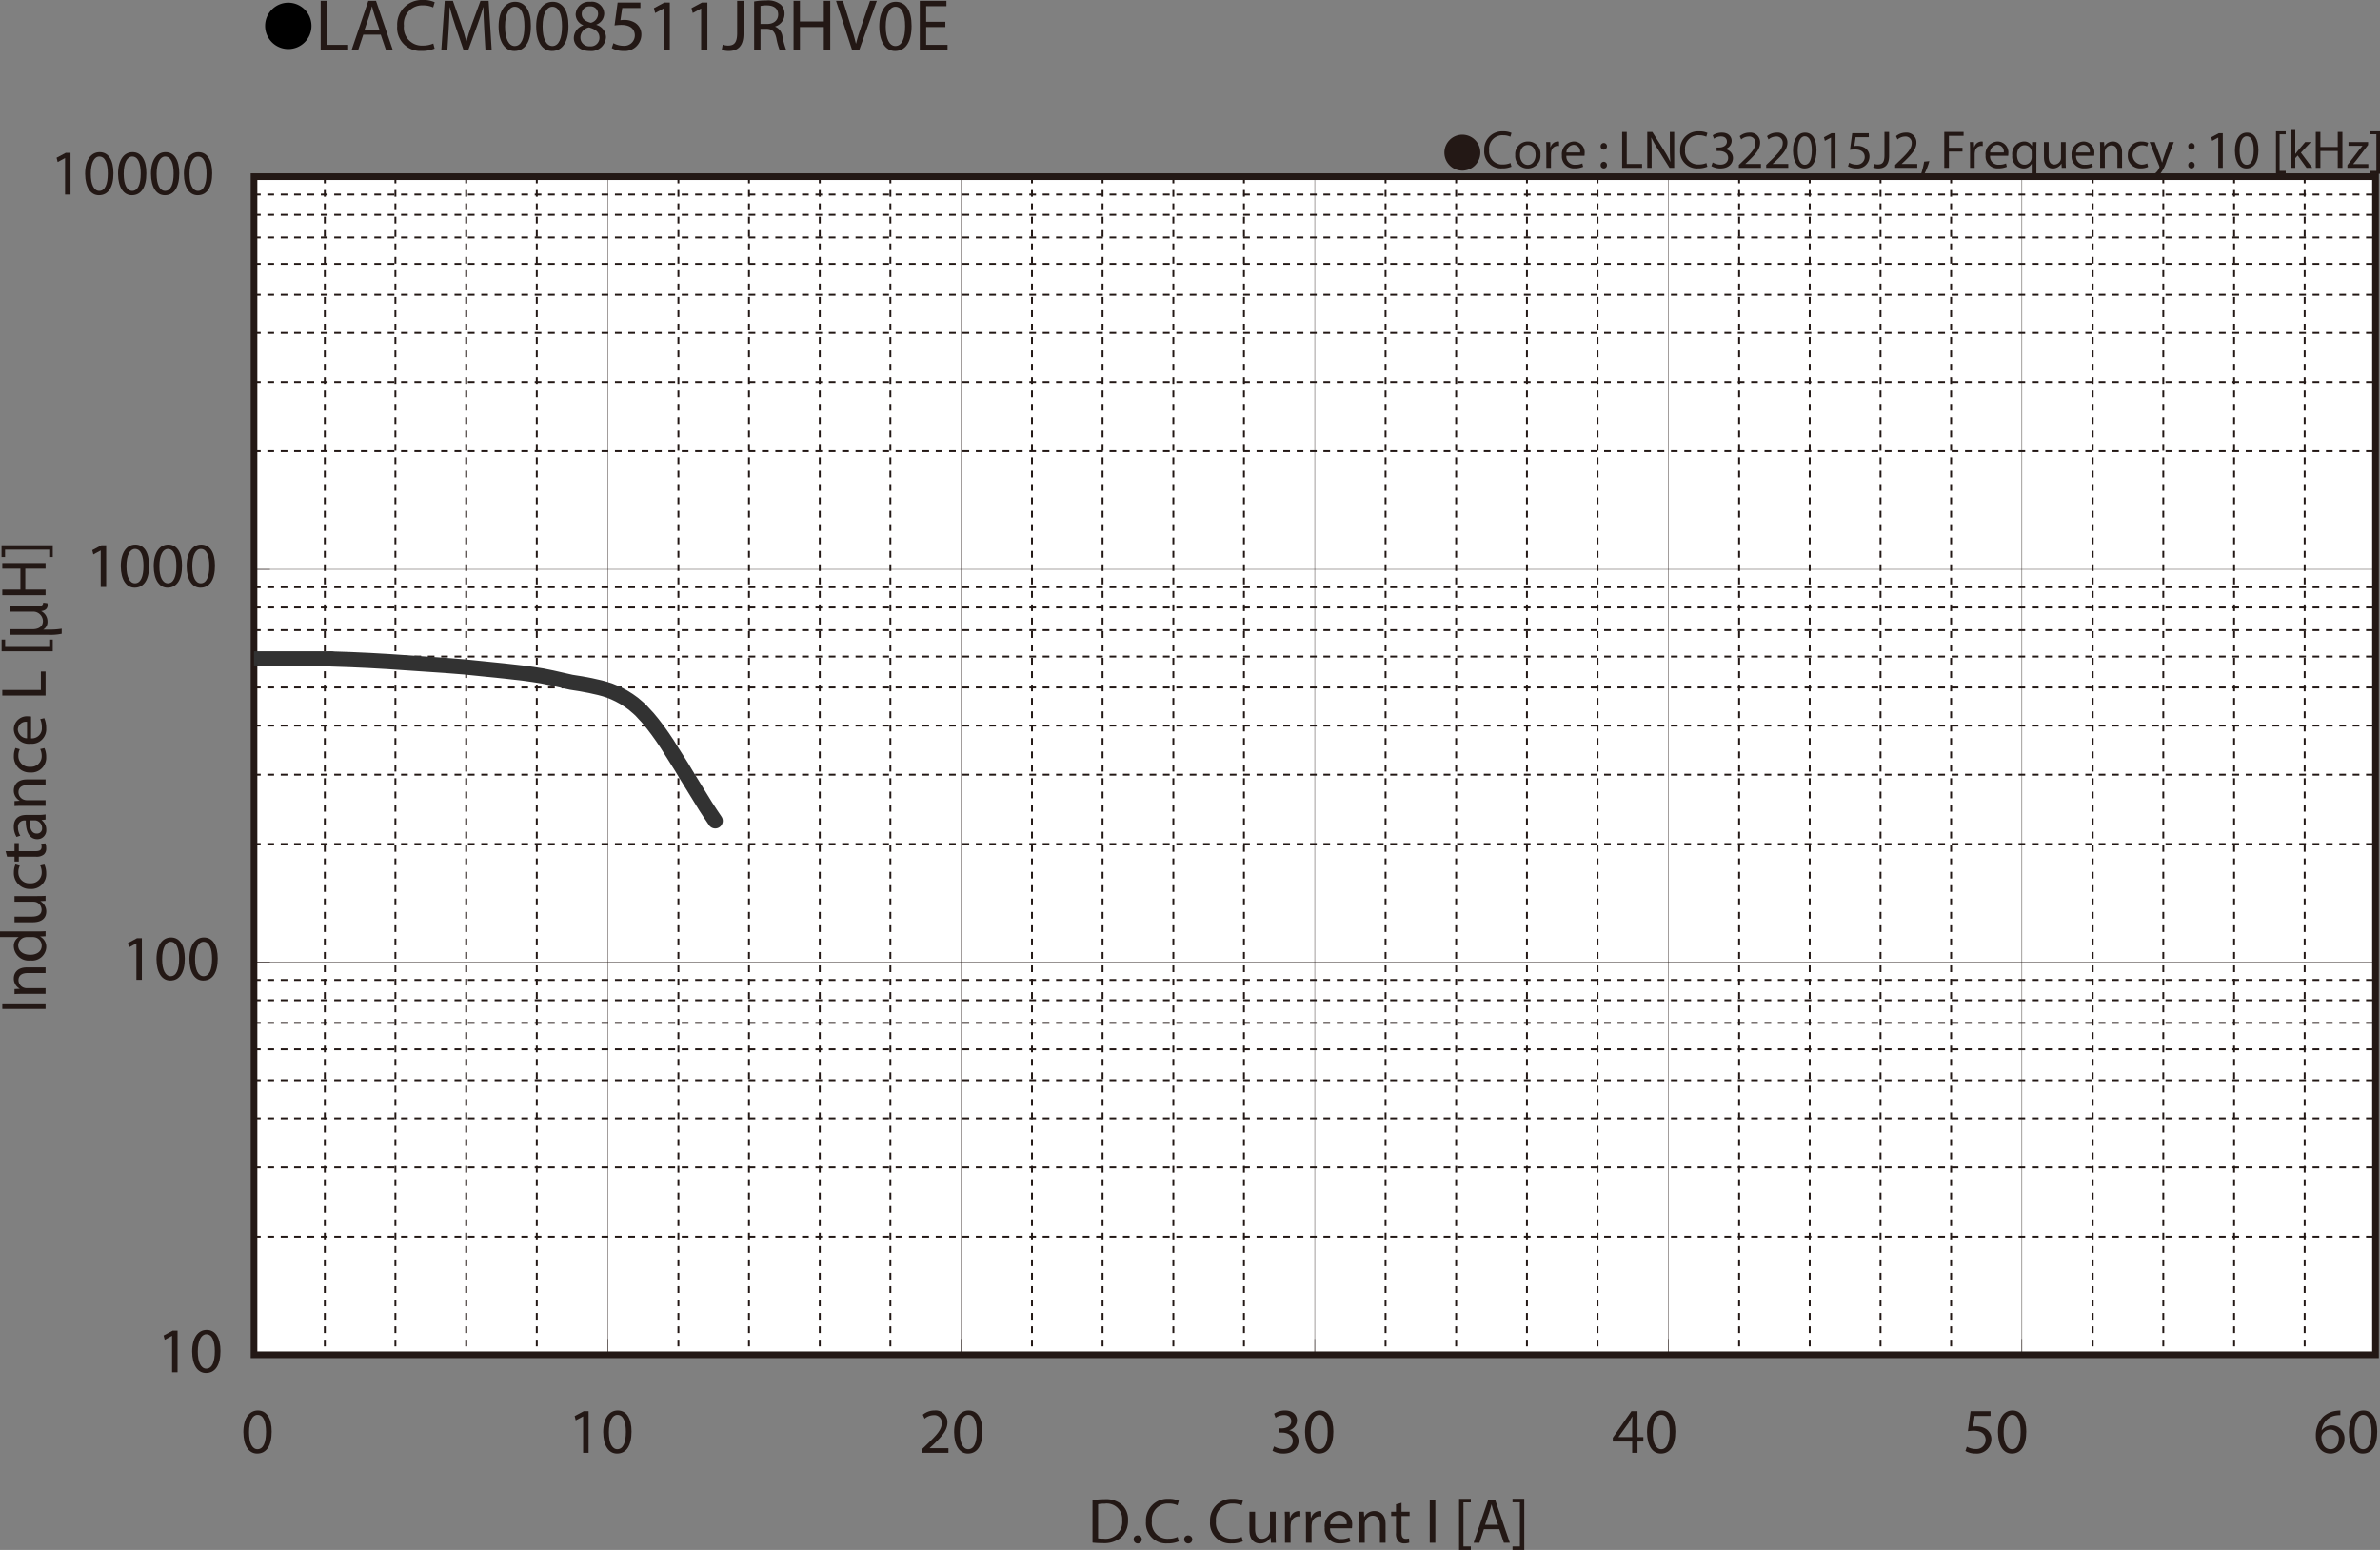
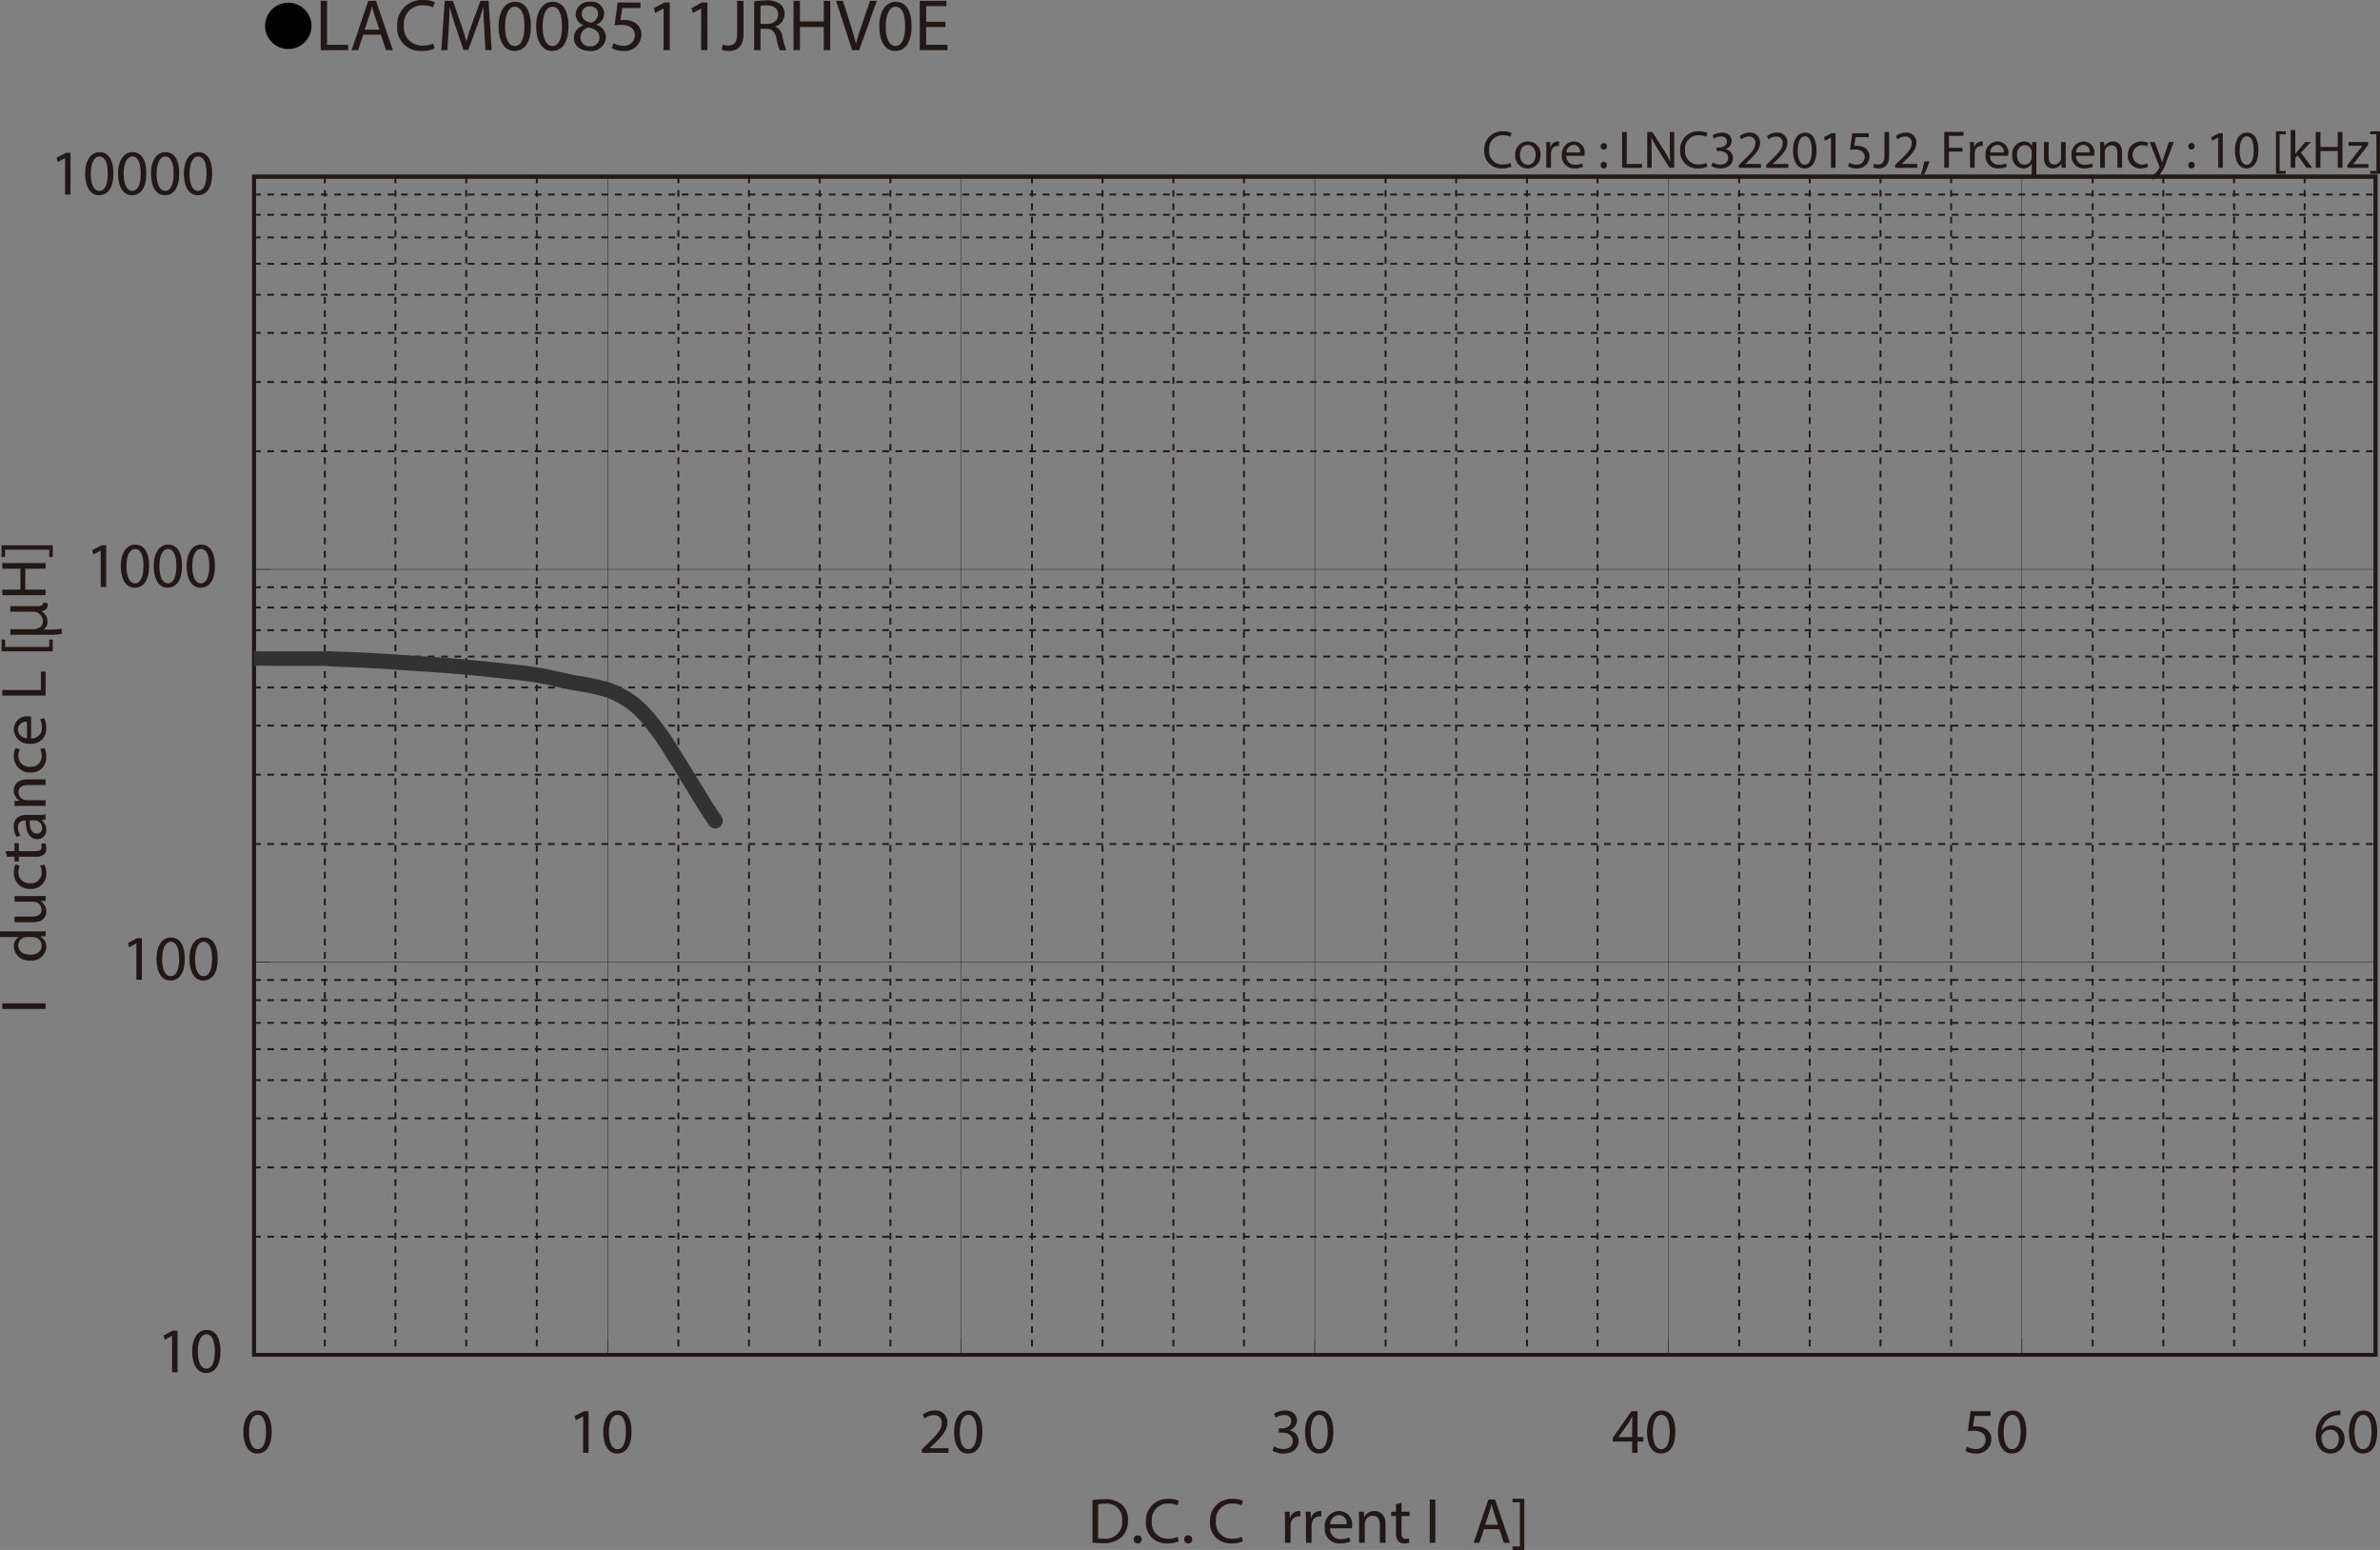
<svg xmlns="http://www.w3.org/2000/svg" id="レイヤー_1" data-name="レイヤー 1" viewBox="0 0 357.516 232.806">
  <rect x="0" y="0" width="357.516" height="232.806" fill="#808080" stroke="none" />
  <defs>
    <style>
      .cls-1, .cls-4, .cls-5, .cls-6, .cls-8 {
        fill: none;
      }

      .cls-2 {
        fill: #231815;
      }

      .cls-3 {
        fill: #fff;
      }

      .cls-3, .cls-4, .cls-5, .cls-6 {
        stroke: #231815;
      }

      .cls-3, .cls-4 {
        stroke-miterlimit: 3.864;
      }

      .cls-4 {
        stroke-width: 0.285px;
        stroke-dasharray: 1.004 1.004;
      }

      .cls-5, .cls-6, .cls-8 {
        stroke-linecap: round;
      }

      .cls-5, .cls-8 {
        stroke-linejoin: round;
      }

      .cls-5 {
        stroke-width: 0.06px;
      }

      .cls-6 {
        stroke-miterlimit: 10;
        stroke-width: 0.569px;
      }

      .cls-7 {
        clip-path: url(#clip-path);
      }

      .cls-8 {
        stroke: #323232;
        stroke-width: 2.276px;
      }
    </style>
    <clipPath id="clip-path" transform="translate(-1.954 -1.671)">
      <rect class="cls-1" x="40.112" y="99.501" width="12.612" height="2.193" />
    </clipPath>
  </defs>
  <title>CMJ_DC-Bias1-LACM008511JRHV0E</title>
  <g>
-     <path class="cls-2" d="M221.624,21.901a2.698,2.698,0,1,1-2.698,2.698A2.695,2.695,0,0,1,221.624,21.901Z" transform="translate(-1.954 -1.671)" />
    <path class="cls-2" d="M228.999,26.702a3.452,3.452,0,0,1-1.423.256,2.518,2.518,0,0,1-2.662-2.727,2.682,2.682,0,0,1,2.814-2.831,2.898,2.898,0,0,1,1.279.24l-.168.568a2.535,2.535,0,0,0-1.087-.224,2.004,2.004,0,0,0-2.104,2.223,1.959,1.959,0,0,0,2.07,2.167,2.791,2.791,0,0,0,1.136-.224Z" transform="translate(-1.954 -1.671)" />
    <path class="cls-2" d="M233.352,24.911a1.891,1.891,0,0,1-1.927,2.055,1.84,1.84,0,0,1-1.855-1.991,1.89,1.89,0,0,1,1.919-2.055A1.833,1.833,0,0,1,233.352,24.911Zm-3.07.04c0,.847.487,1.487,1.175,1.487.672,0,1.176-.631,1.176-1.503,0-.656-.328-1.487-1.159-1.487C230.641,23.448,230.281,24.215,230.281,24.951Z" transform="translate(-1.954 -1.671)" />
    <path class="cls-2" d="M234.241,24.215c0-.456-.008-.848-.031-1.208h.615l.023.76h.032a1.162,1.162,0,0,1,1.071-.848.754.754,0,0,1,.2.024v.664a1.042,1.042,0,0,0-.239-.024.988.988,0,0,0-.944.903,2.018,2.018,0,0,0-.032.328v2.063h-.695Z" transform="translate(-1.954 -1.671)" />
    <path class="cls-2" d="M237.249,25.071a1.24,1.24,0,0,0,1.328,1.343,2.54,2.54,0,0,0,1.07-.2l.121.503a3.13,3.13,0,0,1-1.288.24,1.798,1.798,0,0,1-1.903-1.951,1.879,1.879,0,0,1,1.815-2.087,1.639,1.639,0,0,1,1.599,1.823,2.704,2.704,0,0,1-.023.328Zm2.063-.503a1.002,1.002,0,0,0-.976-1.144,1.167,1.167,0,0,0-1.08,1.144Z" transform="translate(-1.954 -1.671)" />
    <path class="cls-2" d="M242.394,23.647a.476.476,0,1,1,.951,0,.476.476,0,1,1-.951,0Zm0,2.823a.476.476,0,1,1,.951,0,.476.476,0,1,1-.951,0Z" transform="translate(-1.954 -1.671)" />
    <path class="cls-2" d="M245.625,21.489h.696v4.806H248.624v.584h-2.999Z" transform="translate(-1.954 -1.671)" />
    <path class="cls-2" d="M249.401,26.878V21.489h.76l1.727,2.727a15.178,15.178,0,0,1,.968,1.751l.016-.008c-.063-.72-.08-1.375-.08-2.215V21.489h.655v5.389h-.703l-1.711-2.734a17.154,17.154,0,0,1-1.008-1.799l-.023.008c.04.68.056,1.327.056,2.223v2.303Z" transform="translate(-1.954 -1.671)" />
    <path class="cls-2" d="M258.431,26.702a3.454,3.454,0,0,1-1.424.256,2.518,2.518,0,0,1-2.662-2.727,2.682,2.682,0,0,1,2.814-2.831,2.891,2.891,0,0,1,1.279.24l-.168.568a2.529,2.529,0,0,0-1.087-.224,2.004,2.004,0,0,0-2.103,2.223,1.959,1.959,0,0,0,2.07,2.167,2.782,2.782,0,0,0,1.135-.224Z" transform="translate(-1.954 -1.671)" />
    <path class="cls-2" d="M259.226,26.07a2.346,2.346,0,0,0,1.15.328c.904,0,1.184-.576,1.176-1.008-.008-.728-.664-1.039-1.344-1.039h-.392v-.528h.392c.512,0,1.16-.264,1.16-.879,0-.416-.264-.784-.912-.784a1.904,1.904,0,0,0-1.039.344l-.184-.512a2.469,2.469,0,0,1,1.359-.4c1.023,0,1.486.608,1.486,1.239a1.291,1.291,0,0,1-.959,1.224v.016a1.354,1.354,0,0,1,1.159,1.335c0,.832-.647,1.559-1.896,1.559a2.641,2.641,0,0,1-1.351-.352Z" transform="translate(-1.954 -1.671)" />
    <path class="cls-2" d="M263.161,26.878v-.432l.552-.536c1.327-1.264,1.927-1.935,1.935-2.719a.927.927,0,0,0-1.031-1.015,1.772,1.772,0,0,0-1.104.439l-.224-.496a2.284,2.284,0,0,1,1.472-.528,1.462,1.462,0,0,1,1.591,1.511c0,.959-.696,1.735-1.791,2.791l-.416.384v.016h2.335v.584Z" transform="translate(-1.954 -1.671)" />
    <path class="cls-2" d="M267.265,26.878v-.432l.552-.536c1.327-1.264,1.927-1.935,1.935-2.719a.927.927,0,0,0-1.031-1.015,1.772,1.772,0,0,0-1.104.439l-.224-.496a2.284,2.284,0,0,1,1.472-.528,1.462,1.462,0,0,1,1.591,1.511c0,.959-.696,1.735-1.791,2.791l-.416.384v.016h2.335v.584Z" transform="translate(-1.954 -1.671)" />
    <path class="cls-2" d="M274.823,24.224c0,1.767-.656,2.742-1.808,2.742-1.016,0-1.703-.951-1.719-2.67,0-1.743.751-2.703,1.807-2.703C274.199,21.593,274.823,22.568,274.823,24.224ZM272,24.303c0,1.352.416,2.119,1.056,2.119.72,0,1.063-.84,1.063-2.167,0-1.279-.328-2.119-1.056-2.119C272.448,22.137,272,22.888,272,24.303Z" transform="translate(-1.954 -1.671)" />
    <path class="cls-2" d="M277,22.336h-.017l-.903.488-.136-.536,1.135-.608h.6v5.197H277Z" transform="translate(-1.954 -1.671)" />
    <path class="cls-2" d="M282.679,22.272h-1.982l-.2,1.335a2.756,2.756,0,0,1,.424-.032,2.195,2.195,0,0,1,1.119.28,1.48,1.48,0,0,1,.743,1.335,1.802,1.802,0,0,1-1.935,1.775,2.539,2.539,0,0,1-1.295-.32l.176-.536a2.327,2.327,0,0,0,1.111.288,1.147,1.147,0,0,0,1.231-1.127c-.008-.672-.456-1.151-1.495-1.151a5.389,5.389,0,0,0-.72.056l.336-2.495h2.486Z" transform="translate(-1.954 -1.671)" />
    <path class="cls-2" d="M285.031,21.489h.696v3.606c0,1.432-.704,1.871-1.632,1.871a2.241,2.241,0,0,1-.743-.128l.104-.567a1.669,1.669,0,0,0,.584.104c.623,0,.991-.28.991-1.335Z" transform="translate(-1.954 -1.671)" />
    <path class="cls-2" d="M286.64,26.878v-.432l.553-.536c1.326-1.264,1.926-1.935,1.935-2.719a.927.927,0,0,0-1.032-1.015,1.775,1.775,0,0,0-1.104.439l-.223-.496a2.279,2.279,0,0,1,1.471-.528,1.462,1.462,0,0,1,1.591,1.511c0,.959-.695,1.735-1.791,2.791l-.415.384v.016h2.334v.584Z" transform="translate(-1.954 -1.671)" />
    <path class="cls-2" d="M290.513,27.861a11.601,11.601,0,0,0,.479-1.911l.783-.08a9.809,9.809,0,0,1-.759,1.943Z" transform="translate(-1.954 -1.671)" />
    <path class="cls-2" d="M294.016,21.489H296.919v.584h-2.207v1.791H296.751v.576h-2.039v2.438h-.696Z" transform="translate(-1.954 -1.671)" />
    <path class="cls-2" d="M297.888,24.215c0-.456-.008-.848-.031-1.208h.615l.023.76h.032a1.162,1.162,0,0,1,1.071-.848.754.754,0,0,1,.2.024v.664a1.042,1.042,0,0,0-.239-.024.988.988,0,0,0-.944.903,2.018,2.018,0,0,0-.032.328v2.063h-.695Z" transform="translate(-1.954 -1.671)" />
    <path class="cls-2" d="M300.896,25.071a1.239,1.239,0,0,0,1.327,1.343,2.545,2.545,0,0,0,1.071-.2l.12.503a3.128,3.128,0,0,1-1.287.24,1.797,1.797,0,0,1-1.903-1.951,1.879,1.879,0,0,1,1.814-2.087,1.64,1.64,0,0,1,1.6,1.823,2.706,2.706,0,0,1-.023.328Zm2.062-.503a1.002,1.002,0,0,0-.975-1.144,1.166,1.166,0,0,0-1.08,1.144Z" transform="translate(-1.954 -1.671)" />
    <path class="cls-2" d="M307.15,26.278h-.017a1.375,1.375,0,0,1-1.263.688,1.765,1.765,0,0,1-1.64-1.959,1.854,1.854,0,0,1,1.752-2.087,1.272,1.272,0,0,1,1.191.672h.016l.023-.584h.664c-.016.328-.023.664-.023,1.063v4.39h-.704Zm0-1.703a1.18,1.18,0,0,0-.032-.296,1.028,1.028,0,0,0-1.008-.799c-.727,0-1.166.616-1.166,1.487,0,.768.367,1.439,1.143,1.439a1.048,1.048,0,0,0,1.008-.768,1.21,1.21,0,0,0,.056-.336Z" transform="translate(-1.954 -1.671)" />
    <path class="cls-2" d="M312.254,25.822c0,.4.009.752.032,1.056h-.624l-.04-.632h-.016a1.455,1.455,0,0,1-1.279.72c-.607,0-1.336-.336-1.336-1.695V23.008h.704v2.143c0,.736.224,1.231.864,1.231a1.018,1.018,0,0,0,.927-.64,1.028,1.028,0,0,0,.063-.36v-2.375h.704Z" transform="translate(-1.954 -1.671)" />
    <path class="cls-2" d="M313.815,25.071a1.239,1.239,0,0,0,1.327,1.343,2.545,2.545,0,0,0,1.071-.2l.12.503a3.128,3.128,0,0,1-1.287.24,1.797,1.797,0,0,1-1.903-1.951,1.879,1.879,0,0,1,1.814-2.087,1.64,1.64,0,0,1,1.6,1.823,2.706,2.706,0,0,1-.023.328Zm2.062-.503a1.002,1.002,0,0,0-.975-1.144,1.166,1.166,0,0,0-1.08,1.144Z" transform="translate(-1.954 -1.671)" />
    <path class="cls-2" d="M317.431,24.056c0-.4-.008-.728-.031-1.048h.623l.041.64h.016a1.423,1.423,0,0,1,1.279-.728c.535,0,1.367.32,1.367,1.647v2.311h-.703V24.647c0-.624-.232-1.143-.896-1.143a1,1,0,0,0-.943.72,1.03,1.03,0,0,0-.048.328v2.327h-.704Z" transform="translate(-1.954 -1.671)" />
    <path class="cls-2" d="M324.63,26.734a2.586,2.586,0,0,1-1.111.224,1.839,1.839,0,0,1-1.928-1.975,1.967,1.967,0,0,1,2.08-2.055,2.353,2.353,0,0,1,.975.2l-.16.544a1.627,1.627,0,0,0-.814-.184,1.459,1.459,0,0,0-.024,2.911,1.993,1.993,0,0,0,.863-.192Z" transform="translate(-1.954 -1.671)" />
    <path class="cls-2" d="M325.631,23.008l.848,2.287c.088.256.185.56.248.792h.016c.072-.232.152-.528.248-.808l.768-2.271h.743l-1.055,2.759a5.888,5.888,0,0,1-1.328,2.423,1.909,1.909,0,0,1-.863.456l-.176-.592a1.858,1.858,0,0,0,.615-.344,2.12,2.12,0,0,0,.592-.784.481.481,0,0,0,.057-.168.602.602,0,0,0-.048-.184l-1.432-3.566Z" transform="translate(-1.954 -1.671)" />
    <path class="cls-2" d="M330.671,23.647a.476.476,0,1,1,.951,0,.476.476,0,1,1-.951,0Zm0,2.823a.476.476,0,1,1,.951,0,.476.476,0,1,1-.951,0Z" transform="translate(-1.954 -1.671)" />
    <path class="cls-2" d="M335.175,22.336h-.016l-.904.488-.136-.536,1.136-.608h.6v5.197h-.68Z" transform="translate(-1.954 -1.671)" />
    <path class="cls-2" d="M341.205,24.224c0,1.767-.655,2.742-1.808,2.742-1.015,0-1.703-.951-1.719-2.67,0-1.743.752-2.703,1.807-2.703C340.581,21.593,341.205,22.568,341.205,24.224Zm-2.822.08c0,1.352.415,2.119,1.056,2.119.719,0,1.062-.84,1.062-2.167,0-1.279-.327-2.119-1.055-2.119C338.83,22.137,338.383,22.888,338.383,24.303Z" transform="translate(-1.954 -1.671)" />
    <path class="cls-2" d="M343.847,27.773V21.401h1.463v.44h-.92V27.334h.92v.44Z" transform="translate(-1.954 -1.671)" />
    <path class="cls-2" d="M346.742,24.783h.017c.096-.136.231-.304.344-.44l1.135-1.335h.848l-1.495,1.591,1.703,2.279h-.855l-1.335-1.855-.36.4v1.455h-.696V21.201h.696Z" transform="translate(-1.954 -1.671)" />
    <path class="cls-2" d="M350.519,21.489v2.255H353.124V21.489h.704v5.389H353.124V24.352h-2.605v2.526h-.696V21.489Z" transform="translate(-1.954 -1.671)" />
    <path class="cls-2" d="M354.575,26.47l1.751-2.279c.168-.208.327-.392.504-.6v-.016h-2.095v-.568h2.95l-.009.44-1.727,2.247c-.16.216-.32.408-.496.608v.016h2.264v.56H354.575Z" transform="translate(-1.954 -1.671)" />
    <path class="cls-2" d="M359.47,21.393v6.38h-1.463V27.334h.92v-5.501h-.92v-.439Z" transform="translate(-1.954 -1.671)" />
  </g>
  <g>
    <path d="M48.744,5.59a3.482,3.482,0,1,1-3.478-3.518A3.496,3.496,0,0,1,48.744,5.59Z" transform="translate(-1.954 -1.671)" />
    <path class="cls-2" d="M50.128,1.792h.958V8.404h3.168V9.207h-4.126Z" transform="translate(-1.954 -1.671)" />
    <path class="cls-2" d="M56.522,6.875,55.752,9.207h-.99l2.52-7.415h1.155L60.967,9.207H59.943l-.792-2.333Zm2.432-.748-.726-2.134c-.165-.484-.275-.924-.385-1.353h-.022c-.11.44-.231.891-.374,1.342l-.726,2.145Z" transform="translate(-1.954 -1.671)" />
    <path class="cls-2" d="M67.24,8.965a4.747,4.747,0,0,1-1.958.352,3.465,3.465,0,0,1-3.664-3.751A3.69,3.69,0,0,1,65.491,1.671,3.976,3.976,0,0,1,67.251,2.001l-.231.781a3.484,3.484,0,0,0-1.496-.308,2.757,2.757,0,0,0-2.894,3.059A2.695,2.695,0,0,0,65.48,8.514a3.831,3.831,0,0,0,1.562-.308Z" transform="translate(-1.954 -1.671)" />
    <path class="cls-2" d="M74.69,5.951c-.055-1.034-.121-2.277-.11-3.202h-.033c-.253.869-.561,1.793-.935,2.816L72.303,9.163h-.726L70.378,5.631c-.352-1.045-.649-2.002-.858-2.882h-.022c-.022.924-.077,2.167-.143,3.278L69.157,9.207h-.913l.517-7.415h1.221l1.265,3.586c.308.913.561,1.728.748,2.498h.033c.187-.748.451-1.562.781-2.498L74.129,1.792h1.221l.462,7.415h-.935Z" transform="translate(-1.954 -1.671)" />
    <path class="cls-2" d="M81.702,5.555c0,2.431-.902,3.773-2.486,3.773-1.397,0-2.343-1.309-2.365-3.675,0-2.398,1.034-3.718,2.486-3.718C80.844,1.935,81.702,3.277,81.702,5.555Zm-3.883.11c0,1.859.572,2.916,1.452,2.916.99,0,1.463-1.155,1.463-2.981,0-1.76-.451-2.916-1.452-2.916C78.435,2.683,77.818,3.717,77.818,5.665Z" transform="translate(-1.954 -1.671)" />
    <path class="cls-2" d="M87.348,5.555c0,2.431-.902,3.773-2.486,3.773-1.397,0-2.343-1.309-2.365-3.675,0-2.398,1.034-3.718,2.486-3.718C86.49,1.935,87.348,3.277,87.348,5.555Zm-3.883.11c0,1.859.572,2.916,1.452,2.916.99,0,1.463-1.155,1.463-2.981,0-1.76-.451-2.916-1.452-2.916C84.081,2.683,83.464,3.717,83.464,5.665Z" transform="translate(-1.954 -1.671)" />
    <path class="cls-2" d="M88.153,7.392a2.043,2.043,0,0,1,1.419-1.914l-.011-.033a1.771,1.771,0,0,1-1.133-1.606,2.003,2.003,0,0,1,2.211-1.903,1.846,1.846,0,0,1,2.079,1.76A1.817,1.817,0,0,1,91.541,5.368v.033a1.982,1.982,0,0,1,1.441,1.848,2.203,2.203,0,0,1-2.432,2.08C89.055,9.328,88.153,8.437,88.153,7.392Zm3.851-.044c0-.869-.605-1.287-1.573-1.562a1.553,1.553,0,0,0-1.288,1.474A1.323,1.323,0,0,0,90.574,8.624,1.294,1.294,0,0,0,92.004,7.348Zm-2.663-3.575c0,.715.539,1.1,1.364,1.32a1.409,1.409,0,0,0,1.089-1.298,1.112,1.112,0,0,0-1.21-1.167A1.138,1.138,0,0,0,89.341,3.772Z" transform="translate(-1.954 -1.671)" />
    <path class="cls-2" d="M98.156,2.87H95.427l-.275,1.837a3.826,3.826,0,0,1,.583-.044,3.023,3.023,0,0,1,1.541.385,2.039,2.039,0,0,1,1.023,1.837,2.481,2.481,0,0,1-2.663,2.442A3.505,3.505,0,0,1,93.854,8.888l.242-.737a3.2,3.2,0,0,0,1.529.396,1.578,1.578,0,0,0,1.694-1.551c-.011-.924-.627-1.584-2.058-1.584a7.448,7.448,0,0,0-.99.077l.462-3.432h3.421Z" transform="translate(-1.954 -1.671)" />
    <path class="cls-2" d="M101.634,2.958h-.022l-1.243.671-.187-.737,1.562-.836h.825V9.207h-.936Z" transform="translate(-1.954 -1.671)" />
    <path class="cls-2" d="M107.28,2.958h-.022l-1.243.671-.187-.737,1.562-.836h.825V9.207h-.936Z" transform="translate(-1.954 -1.671)" />
    <path class="cls-2" d="M112.685,1.792h.957V6.754c0,1.969-.968,2.574-2.244,2.574a3.099,3.099,0,0,1-1.023-.176l.143-.781a2.291,2.291,0,0,0,.803.143c.858,0,1.364-.385,1.364-1.837Z" transform="translate(-1.954 -1.671)" />
    <path class="cls-2" d="M115.238,1.891a9.962,9.962,0,0,1,1.837-.154,3.034,3.034,0,0,1,2.146.605,1.847,1.847,0,0,1,.583,1.408,1.947,1.947,0,0,1-1.397,1.893v.033a1.849,1.849,0,0,1,1.089,1.497,11.783,11.783,0,0,0,.572,2.035h-.99a9.592,9.592,0,0,1-.495-1.771c-.22-1.023-.616-1.408-1.485-1.441h-.902V9.207h-.958Zm.958,3.377h.979c1.023,0,1.672-.561,1.672-1.408,0-.957-.693-1.375-1.706-1.386a3.94,3.94,0,0,0-.946.088Z" transform="translate(-1.954 -1.671)" />
    <path class="cls-2" d="M122.117,1.792V4.895h3.586V1.792h.968V9.207h-.968V5.73H122.117V9.207h-.958V1.792Z" transform="translate(-1.954 -1.671)" />
    <path class="cls-2" d="M129.963,9.207,127.543,1.792h1.034l1.155,3.652c.319,1.001.594,1.903.792,2.772h.022c.209-.858.517-1.793.847-2.761L132.648,1.792h1.023l-2.651,7.415Z" transform="translate(-1.954 -1.671)" />
    <path class="cls-2" d="M138.888,5.555c0,2.431-.902,3.773-2.486,3.773-1.397,0-2.343-1.309-2.365-3.675,0-2.398,1.034-3.718,2.486-3.718C138.03,1.935,138.888,3.277,138.888,5.555Zm-3.883.11c0,1.859.572,2.916,1.452,2.916.99,0,1.463-1.155,1.463-2.981,0-1.76-.451-2.916-1.452-2.916C135.621,2.683,135.004,3.717,135.004,5.665Z" transform="translate(-1.954 -1.671)" />
    <path class="cls-2" d="M143.962,5.73h-2.882V8.404h3.212V9.207h-4.17V1.792H144.127v.803h-3.047V4.938h2.882Z" transform="translate(-1.954 -1.671)" />
  </g>
-   <rect class="cls-3" x="38.159" y="26.532" width="318.682" height="176.962" />
  <path class="cls-4" d="M40.112,30.889H358.794M40.112,33.934H358.794M40.112,37.337H358.794m-318.682,3.961H358.794M40.112,45.947H358.794m-318.682,5.728H358.794M40.112,59.041H358.794M40.112,69.45H358.794M40.112,89.876H358.794M40.112,92.92H358.794M40.112,96.325H358.794m-318.682,3.96H358.794m-318.682,4.649H358.794m-318.682,5.728H358.794m-318.682,7.366H358.794M40.112,128.438H358.794M40.112,148.864H358.794m-318.682,3.043H358.794m-318.682,3.405H358.794m-318.682,3.96H358.794m-318.682,4.649H358.794m-318.682,5.728H358.794m-318.682,7.367H358.794M40.112,187.425H358.794" transform="translate(-1.954 -1.671)" />
  <path class="cls-5" d="M40.112,28.204H358.794M40.112,87.191H358.794M40.112,146.178H358.794" transform="translate(-1.954 -1.671)" />
  <path class="cls-4" d="M348.156,28.204V205.166M337.556,28.204V205.166M326.918,28.204V205.166M316.314,28.204V205.166M295.045,28.204V205.166M284.441,28.204V205.166M273.805,28.204V205.166M263.202,28.204V205.166M241.931,28.204V205.166M231.327,28.204V205.166M220.692,28.204V205.166M210.088,28.204V205.166M188.817,28.204V205.166M178.213,28.204V205.166M167.577,28.204V205.166M156.975,28.204V205.166M135.702,28.204V205.166M125.099,28.204V205.166M114.464,28.204V205.166M103.861,28.204V205.166M82.589,28.204V205.166M71.987,28.204V205.166M61.351,28.204V205.166M50.748,28.204V205.166" transform="translate(-1.954 -1.671)" />
  <path class="cls-5" d="M358.794,28.204V205.166M305.679,28.204V205.166M252.566,28.204V205.166M199.453,28.204V205.166M146.338,28.204V205.166M93.225,28.204V205.166" transform="translate(-1.954 -1.671)" />
  <rect class="cls-6" x="38.159" y="26.532" width="318.682" height="176.962" />
  <path class="cls-5" d="M40.112,28.204V205.166m0,0H42.484m-2.372-58.987H42.484m-2.372-58.987H42.484m-2.372-58.987H42.484m-2.372,176.962H358.794m-318.682,0v-2.355m53.113,2.355v-2.355m53.113,2.355v-2.355m53.115,2.355v-2.355m53.112,2.355v-2.355m53.113,2.355v-2.355m53.115,2.355v-2.355" transform="translate(-1.954 -1.671)" />
  <g>
    <path class="cls-2" d="M166.066,226.995a12.021,12.021,0,0,1,1.784-.135,3.729,3.729,0,0,1,2.633.809,2.99,2.99,0,0,1,.916,2.33,3.432,3.432,0,0,1-.936,2.523,4.008,4.008,0,0,1-2.874.934,13.628,13.628,0,0,1-1.523-.077Zm.839,5.738a5.237,5.237,0,0,0,.849.049,2.497,2.497,0,0,0,2.768-2.754,2.316,2.316,0,0,0-2.632-2.503,4.806,4.806,0,0,0-.984.086Z" transform="translate(-1.954 -1.671)" />
    <path class="cls-2" d="M172.254,232.897a.57.57,0,0,1,.579-.606.607.607,0,1,1-.579.606Z" transform="translate(-1.954 -1.671)" />
    <path class="cls-2" d="M179.023,233.187a4.167,4.167,0,0,1-1.716.308,3.035,3.035,0,0,1-3.211-3.283,3.232,3.232,0,0,1,3.395-3.408,3.492,3.492,0,0,1,1.543.289l-.203.684a3.057,3.057,0,0,0-1.312-.27,2.415,2.415,0,0,0-2.536,2.677A2.361,2.361,0,0,0,177.48,232.792a3.375,3.375,0,0,0,1.37-.27Z" transform="translate(-1.954 -1.671)" />
    <path class="cls-2" d="M179.84,232.897a.57.57,0,0,1,.579-.606.607.607,0,1,1-.579.606Z" transform="translate(-1.954 -1.671)" />
    <path class="cls-2" d="M188.651,233.187a4.167,4.167,0,0,1-1.716.308,3.035,3.035,0,0,1-3.211-3.283,3.232,3.232,0,0,1,3.395-3.408,3.492,3.492,0,0,1,1.543.289l-.203.684a3.055,3.055,0,0,0-1.312-.27,2.415,2.415,0,0,0-2.536,2.677,2.361,2.361,0,0,0,2.498,2.609,3.373,3.373,0,0,0,1.37-.27Z" transform="translate(-1.954 -1.671)" />
-     <path class="cls-2" d="M193.576,232.127c0,.481.01.905.039,1.271h-.752l-.048-.761h-.019a1.758,1.758,0,0,1-1.543.866c-.733,0-1.611-.404-1.611-2.041v-2.725h.849v2.58c0,.886.271,1.482,1.042,1.482a1.191,1.191,0,0,0,1.195-1.203v-2.859h.849Z" transform="translate(-1.954 -1.671)" />
    <path class="cls-2" d="M194.982,230.192c0-.549-.01-1.021-.039-1.454h.742l.029.914h.039a1.401,1.401,0,0,1,1.292-1.02.907.907,0,0,1,.241.029V229.46a1.321,1.321,0,0,0-.29-.028,1.189,1.189,0,0,0-1.138,1.088,2.347,2.347,0,0,0-.039.395v2.484h-.839Z" transform="translate(-1.954 -1.671)" />
    <path class="cls-2" d="M198.134,230.192c0-.549-.01-1.021-.039-1.454h.743l.029.914h.039a1.401,1.401,0,0,1,1.292-1.02.907.907,0,0,1,.241.029V229.46a1.323,1.323,0,0,0-.289-.028,1.19,1.19,0,0,0-1.139,1.088,2.459,2.459,0,0,0-.038.395v2.484h-.839Z" transform="translate(-1.954 -1.671)" />
    <path class="cls-2" d="M201.759,231.223a1.493,1.493,0,0,0,1.601,1.617,3.072,3.072,0,0,0,1.292-.241l.145.607a3.785,3.785,0,0,1-1.552.288,2.166,2.166,0,0,1-2.296-2.349,2.264,2.264,0,0,1,2.189-2.514,1.976,1.976,0,0,1,1.929,2.195,3.161,3.161,0,0,1-.029.396Zm2.487-.607a1.206,1.206,0,0,0-1.176-1.376,1.404,1.404,0,0,0-1.302,1.376Z" transform="translate(-1.954 -1.671)" />
    <path class="cls-2" d="M206.114,229.999c0-.481-.01-.876-.039-1.261h.753l.048.771h.02a1.716,1.716,0,0,1,1.543-.877c.645,0,1.648.386,1.648,1.983v2.783h-.849v-2.687c0-.751-.279-1.377-1.08-1.377a1.205,1.205,0,0,0-1.138.866,1.237,1.237,0,0,0-.058.396v2.802h-.849Z" transform="translate(-1.954 -1.671)" />
    <path class="cls-2" d="M212.486,227.399v1.339h1.215v.645h-1.215v2.514c0,.577.164.904.636.904a1.88,1.88,0,0,0,.492-.058l.038.636a2.076,2.076,0,0,1-.752.115,1.179,1.179,0,0,1-.916-.355,1.727,1.727,0,0,1-.328-1.214v-2.542h-.723v-.645h.723v-1.117Z" transform="translate(-1.954 -1.671)" />
    <path class="cls-2" d="M217.566,226.909v6.489h-.84v-6.489Z" transform="translate(-1.954 -1.671)" />
-     <path class="cls-2" d="M221.132,234.477v-7.674h1.765v.529h-1.109v6.615h1.109v.529Z" transform="translate(-1.954 -1.671)" />
    <path class="cls-2" d="M224.862,231.357l-.675,2.041h-.868l2.208-6.489H226.54l2.218,6.489h-.896l-.694-2.041Zm2.131-.655-.636-1.868c-.146-.423-.241-.809-.338-1.184H226c-.097.385-.202.779-.328,1.175l-.636,1.877Z" transform="translate(-1.954 -1.671)" />
    <path class="cls-2" d="M230.926,226.793v7.684h-1.765v-.529h1.108v-6.625h-1.108v-.529Z" transform="translate(-1.954 -1.671)" />
  </g>
  <g>
    <path class="cls-2" d="M2.3,152.379h6.5v.838h-6.5Z" transform="translate(-1.954 -1.671)" />
-     <path class="cls-2" d="M5.396,150.943c-.482,0-.877.01-1.263.039v-.752l.771-.047v-.02a1.714,1.714,0,0,1-.877-1.541c0-.645.386-1.646,1.986-1.646H8.8v.848H6.11c-.752,0-1.379.279-1.379,1.078a1.204,1.204,0,0,0,.868,1.137,1.234,1.234,0,0,0,.396.057H8.8v.848Z" transform="translate(-1.954 -1.671)" />
    <path class="cls-2" d="M1.954,141.572H7.595c.415,0,.887-.01,1.206-.039v.762l-.81.038v.019a1.724,1.724,0,0,1,.916,1.59,2.126,2.126,0,0,1-2.372,1.992,2.231,2.231,0,0,1-2.507-2.089,1.556,1.556,0,0,1,.713-1.405v-.02H1.954Zm4.079.848a1.528,1.528,0,0,0-.357.038,1.247,1.247,0,0,0-.984,1.223c0,.876.771,1.396,1.804,1.396.945,0,1.726-.462,1.726-1.377A1.275,1.275,0,0,0,7.209,142.458a1.503,1.503,0,0,0-.366-.038Z" transform="translate(-1.954 -1.671)" />
    <path class="cls-2" d="M7.527,136.264c.482,0,.907-.01,1.273-.038v.751l-.762.048v.02a1.752,1.752,0,0,1,.868,1.54c0,.732-.405,1.608-2.044,1.608h-2.729v-.848H6.717c.887,0,1.485-.27,1.485-1.04a1.226,1.226,0,0,0-.771-1.117,1.274,1.274,0,0,0-.434-.076H4.133v-.848Z" transform="translate(-1.954 -1.671)" />
    <path class="cls-2" d="M8.626,131.533a3.109,3.109,0,0,1,.271,1.338,2.217,2.217,0,0,1-2.382,2.321,2.369,2.369,0,0,1-2.478-2.503,2.832,2.832,0,0,1,.241-1.176l.656.193a1.962,1.962,0,0,0-.222.982,1.614,1.614,0,0,0,1.765,1.646,1.599,1.599,0,0,0,1.746-1.618,2.405,2.405,0,0,0-.231-1.04Z" transform="translate(-1.954 -1.671)" />
    <path class="cls-2" d="M2.792,129.519H4.133v-1.213h.646v1.213H7.296c.579,0,.907-.163.907-.636a1.88,1.88,0,0,0-.058-.49l.636-.039a2.064,2.064,0,0,1,.116.751,1.173,1.173,0,0,1-.357.915,1.734,1.734,0,0,1-1.215.327H4.779v.722h-.646v-.722H3.014Z" transform="translate(-1.954 -1.671)" />
    <path class="cls-2" d="M8.8,124.77l-.588.068v.028a1.734,1.734,0,0,1,.694,1.425,1.33,1.33,0,0,1-1.34,1.426c-1.128,0-1.746-1.002-1.736-2.803H5.734a.962.962,0,0,0-1.08,1.06,2.321,2.321,0,0,0,.347,1.213l-.559.192a2.89,2.89,0,0,1-.415-1.531c0-1.424.974-1.771,1.909-1.771h1.746A6.606,6.606,0,0,0,8.8,124Zm-2.382.125c-.02.925.145,1.975,1.051,1.975a.751.751,0,0,0,.811-.799,1.159,1.159,0,0,0-.781-1.127.878.878,0,0,0-.27-.049Z" transform="translate(-1.954 -1.671)" />
    <path class="cls-2" d="M5.396,122.707c-.482,0-.877.01-1.263.039v-.752l.771-.047v-.02a1.714,1.714,0,0,1-.877-1.541c0-.645.386-1.646,1.986-1.646H8.8v.848H6.11c-.752,0-1.379.279-1.379,1.078a1.204,1.204,0,0,0,.868,1.137,1.234,1.234,0,0,0,.396.057H8.8v.848Z" transform="translate(-1.954 -1.671)" />
    <path class="cls-2" d="M8.626,114.039A3.106,3.106,0,0,1,8.897,115.377a2.216,2.216,0,0,1-2.382,2.321,2.369,2.369,0,0,1-2.478-2.503,2.829,2.829,0,0,1,.241-1.175l.656.192a1.964,1.964,0,0,0-.222.982,1.614,1.614,0,0,0,1.765,1.646,1.599,1.599,0,0,0,1.746-1.618,2.406,2.406,0,0,0-.231-1.04Z" transform="translate(-1.954 -1.671)" />
    <path class="cls-2" d="M6.621,112.573a1.494,1.494,0,0,0,1.62-1.598A3.063,3.063,0,0,0,8,109.685l.607-.145a3.763,3.763,0,0,1,.29,1.55,2.166,2.166,0,0,1-2.354,2.292,2.264,2.264,0,0,1-2.517-2.186,1.976,1.976,0,0,1,2.199-1.926,3.172,3.172,0,0,1,.395.029Zm-.607-2.484a1.207,1.207,0,0,0-1.379,1.175,1.406,1.406,0,0,0,1.379,1.3Z" transform="translate(-1.954 -1.671)" />
    <path class="cls-2" d="M2.3,106.146v-.837h5.796v-2.773h.704v3.61Z" transform="translate(-1.954 -1.671)" />
    <path class="cls-2" d="M9.88,99.5h-7.686V97.738H2.725v1.107h6.625V97.738h.53Z" transform="translate(-1.954 -1.671)" />
    <path class="cls-2" d="M3.509,97.023v-.84H6.837c.84,0,1.569-.34,1.569-1.239a1.46,1.46,0,0,0-1.5-1.399H3.499v-.829H7.577c.6,0,.85-.12.87-.52l.62.08a.889.889,0,0,1,.04.29c0,.43-.24.809-.939.889v.03a1.723,1.723,0,0,1,.919,1.519,1.314,1.314,0,0,1-.63,1.229H9.196a11.366,11.366,0,0,0,2.029-.13v.76a8.247,8.247,0,0,1-1.959.16Z" transform="translate(-1.954 -1.671)" />
    <path class="cls-2" d="M2.3,90.233H5.02V87.094H2.3v-.848h6.5v.848H5.753v3.139H8.8v.837h-6.5Z" transform="translate(-1.954 -1.671)" />
    <path class="cls-2" d="M2.185,83.577H9.88v1.762H9.35V84.231H2.715v1.107H2.185Z" transform="translate(-1.954 -1.671)" />
  </g>
  <g>
    <path class="cls-2" d="M27.804,202.324h-.019l-1.09.587-.164-.645,1.369-.731H28.624V207.793H27.804Z" transform="translate(-1.954 -1.671)" />
    <path class="cls-2" d="M35.073,204.596c0,2.128-.791,3.303-2.18,3.303-1.225,0-2.054-1.146-2.073-3.216,0-2.099.907-3.254,2.179-3.254C34.32,201.429,35.073,202.604,35.073,204.596Zm-3.404.097c0,1.627.501,2.552,1.273,2.552.868,0,1.283-1.011,1.283-2.609,0-1.541-.396-2.552-1.273-2.552C32.209,202.083,31.668,202.988,31.668,204.692Z" transform="translate(-1.954 -1.671)" />
  </g>
  <g>
    <path class="cls-2" d="M22.445,143.375h-.02l-1.089.587-.164-.645L22.542,142.585h.723v6.259h-.82Z" transform="translate(-1.954 -1.671)" />
    <path class="cls-2" d="M29.714,145.646c0,2.128-.791,3.303-2.18,3.303-1.225,0-2.054-1.146-2.073-3.216,0-2.099.906-3.254,2.18-3.254C28.961,142.479,29.714,143.654,29.714,145.646Zm-3.404.097c0,1.627.501,2.552,1.273,2.552.868,0,1.283-1.011,1.283-2.609,0-1.541-.396-2.552-1.273-2.552C26.85,143.134,26.31,144.039,26.31,145.743Z" transform="translate(-1.954 -1.671)" />
    <path class="cls-2" d="M34.659,145.646c0,2.128-.791,3.303-2.18,3.303-1.225,0-2.054-1.146-2.073-3.216,0-2.099.907-3.254,2.179-3.254C33.906,142.479,34.659,143.654,34.659,145.646Zm-3.404.097c0,1.627.501,2.552,1.273,2.552.868,0,1.283-1.011,1.283-2.609,0-1.541-.396-2.552-1.273-2.552C31.794,143.134,31.254,144.039,31.254,145.743Z" transform="translate(-1.954 -1.671)" />
  </g>
  <g>
    <path class="cls-2" d="M17.086,84.368h-.02l-1.089.587-.164-.646,1.37-.731h.723v6.258h-.82Z" transform="translate(-1.954 -1.671)" />
    <path class="cls-2" d="M24.354,86.64c0,2.128-.791,3.303-2.18,3.303-1.225,0-2.054-1.146-2.073-3.216,0-2.099.906-3.254,2.18-3.254C23.602,83.473,24.354,84.647,24.354,86.64Zm-3.404.097c0,1.627.501,2.551,1.273,2.551.868,0,1.283-1.011,1.283-2.609,0-1.541-.396-2.551-1.273-2.551C21.49,84.127,20.95,85.032,20.95,86.737Z" transform="translate(-1.954 -1.671)" />
    <path class="cls-2" d="M29.299,86.64c0,2.128-.791,3.303-2.18,3.303-1.225,0-2.054-1.146-2.073-3.216,0-2.099.907-3.254,2.179-3.254C28.547,83.473,29.299,84.647,29.299,86.64Zm-3.404.097c0,1.627.501,2.551,1.273,2.551.868,0,1.283-1.011,1.283-2.609,0-1.541-.396-2.551-1.273-2.551C26.435,84.127,25.895,85.032,25.895,86.737Z" transform="translate(-1.954 -1.671)" />
    <path class="cls-2" d="M34.244,86.64c0,2.128-.791,3.303-2.18,3.303-1.225,0-2.054-1.146-2.073-3.216,0-2.099.907-3.254,2.179-3.254C33.491,83.473,34.244,84.647,34.244,86.64Zm-3.404.097c0,1.627.501,2.551,1.273,2.551.868,0,1.283-1.011,1.283-2.609,0-1.541-.396-2.551-1.273-2.551C31.379,84.127,30.839,85.032,30.839,86.737Z" transform="translate(-1.954 -1.671)" />
  </g>
  <g>
    <path class="cls-2" d="M11.727,25.419h-.019l-1.09.587-.164-.646,1.369-.731h.724V30.888h-.82Z" transform="translate(-1.954 -1.671)" />
    <path class="cls-2" d="M18.996,27.691c0,2.128-.791,3.303-2.18,3.303-1.225,0-2.054-1.146-2.073-3.216,0-2.099.907-3.254,2.179-3.254C18.243,24.523,18.996,25.698,18.996,27.691Zm-3.404.097c0,1.627.501,2.551,1.273,2.551.868,0,1.283-1.011,1.283-2.609,0-1.541-.396-2.551-1.273-2.551C16.131,25.178,15.591,26.083,15.591,27.788Z" transform="translate(-1.954 -1.671)" />
    <path class="cls-2" d="M23.94,27.691c0,2.128-.791,3.303-2.18,3.303-1.225,0-2.054-1.146-2.073-3.216,0-2.099.906-3.254,2.18-3.254C23.188,24.523,23.94,25.698,23.94,27.691Zm-3.404.097c0,1.627.501,2.551,1.273,2.551.868,0,1.283-1.011,1.283-2.609,0-1.541-.396-2.551-1.273-2.551C21.076,25.178,20.536,26.083,20.536,27.788Z" transform="translate(-1.954 -1.671)" />
    <path class="cls-2" d="M28.885,27.691c0,2.128-.791,3.303-2.18,3.303-1.225,0-2.054-1.146-2.073-3.216,0-2.099.906-3.254,2.18-3.254C28.132,24.523,28.885,25.698,28.885,27.691Zm-3.404.097c0,1.627.501,2.551,1.273,2.551.868,0,1.283-1.011,1.283-2.609,0-1.541-.396-2.551-1.273-2.551C26.021,25.178,25.48,26.083,25.48,27.788Z" transform="translate(-1.954 -1.671)" />
    <path class="cls-2" d="M33.83,27.691c0,2.128-.791,3.303-2.18,3.303-1.225,0-2.054-1.146-2.073-3.216,0-2.099.907-3.254,2.179-3.254C33.077,24.523,33.83,25.698,33.83,27.691Zm-3.404.097c0,1.627.501,2.551,1.273,2.551.868,0,1.283-1.011,1.283-2.609,0-1.541-.396-2.551-1.273-2.551C30.965,25.178,30.425,26.083,30.425,27.788Z" transform="translate(-1.954 -1.671)" />
  </g>
  <g>
    <path class="cls-2" d="M42.765,216.696c0,2.128-.791,3.303-2.18,3.303-1.225,0-2.054-1.146-2.073-3.216,0-2.1.907-3.255,2.179-3.255C42.013,213.528,42.765,214.703,42.765,216.696Zm-3.404.097c0,1.627.501,2.551,1.273,2.551.868,0,1.283-1.011,1.283-2.609,0-1.54-.396-2.551-1.273-2.551C39.901,214.184,39.361,215.088,39.361,216.793Z" transform="translate(-1.954 -1.671)" />
    <path class="cls-2" d="M89.55,214.424h-.019l-1.09.588-.164-.646,1.369-.731h.724v6.258h-.82Z" transform="translate(-1.954 -1.671)" />
    <path class="cls-2" d="M96.819,216.696c0,2.128-.791,3.303-2.18,3.303-1.225,0-2.054-1.146-2.073-3.216,0-2.1.906-3.255,2.18-3.255C96.067,213.528,96.819,214.703,96.819,216.696Zm-3.404.097c0,1.627.501,2.551,1.273,2.551.868,0,1.283-1.011,1.283-2.609,0-1.54-.396-2.551-1.273-2.551C93.955,214.184,93.415,215.088,93.415,216.793Z" transform="translate(-1.954 -1.671)" />
    <path class="cls-2" d="M140.423,219.893v-.52l.665-.646c1.601-1.521,2.324-2.33,2.334-3.273a1.117,1.117,0,0,0-1.244-1.223,2.138,2.138,0,0,0-1.331.529l-.27-.597a2.75,2.75,0,0,1,1.774-.636,1.763,1.763,0,0,1,1.919,1.82c0,1.155-.839,2.089-2.16,3.36l-.501.462v.02h2.816v.702Z" transform="translate(-1.954 -1.671)" />
    <path class="cls-2" d="M149.534,216.696c0,2.128-.791,3.303-2.18,3.303-1.225,0-2.054-1.146-2.073-3.216,0-2.1.907-3.255,2.179-3.255C148.781,213.528,149.534,214.703,149.534,216.696Zm-3.404.097c0,1.627.501,2.551,1.273,2.551.868,0,1.283-1.011,1.283-2.609,0-1.54-.396-2.551-1.273-2.551C146.669,214.184,146.129,215.088,146.129,216.793Z" transform="translate(-1.954 -1.671)" />
    <path class="cls-2" d="M193.34,218.92a2.835,2.835,0,0,0,1.389.396c1.09,0,1.427-.693,1.417-1.214-.009-.876-.8-1.251-1.62-1.251h-.473v-.636h.473c.617,0,1.398-.317,1.398-1.06,0-.5-.318-.943-1.1-.943a2.304,2.304,0,0,0-1.253.414l-.222-.616a2.983,2.983,0,0,1,1.639-.481c1.234,0,1.794.732,1.794,1.492a1.555,1.555,0,0,1-1.157,1.474v.02a1.63,1.63,0,0,1,1.398,1.607c0,1.002-.781,1.878-2.285,1.878a3.191,3.191,0,0,1-1.63-.424Z" transform="translate(-1.954 -1.671)" />
    <path class="cls-2" d="M202.247,216.696c0,2.128-.79,3.303-2.179,3.303-1.225,0-2.055-1.146-2.074-3.216,0-2.1.907-3.255,2.18-3.255C201.495,213.528,202.247,214.703,202.247,216.696Zm-3.403.097c0,1.627.501,2.551,1.272,2.551.868,0,1.282-1.011,1.282-2.609,0-1.54-.395-2.551-1.272-2.551C199.383,214.184,198.844,215.088,198.844,216.793Z" transform="translate(-1.954 -1.671)" />
    <path class="cls-2" d="M247.135,219.893v-1.704h-2.912v-.559l2.797-3.995h.916v3.89h.878v.664h-.878v1.704Zm0-2.368v-2.09q0-.491.029-.981h-.029c-.192.365-.347.635-.521.924l-1.533,2.128v.02Z" transform="translate(-1.954 -1.671)" />
    <path class="cls-2" d="M253.622,216.696c0,2.128-.79,3.303-2.179,3.303-1.225,0-2.055-1.146-2.074-3.216,0-2.1.907-3.255,2.18-3.255C252.87,213.528,253.622,214.703,253.622,216.696Zm-3.403.097c0,1.627.501,2.551,1.272,2.551.868,0,1.282-1.011,1.282-2.609,0-1.54-.395-2.551-1.272-2.551C250.758,214.184,250.219,215.088,250.219,216.793Z" transform="translate(-1.954 -1.671)" />
    <path class="cls-2" d="M300.968,214.347h-2.392l-.241,1.608a3.304,3.304,0,0,1,.511-.039,2.66,2.66,0,0,1,1.351.337,1.785,1.785,0,0,1,.896,1.608,2.173,2.173,0,0,1-2.333,2.138,3.062,3.062,0,0,1-1.562-.386l.212-.645a2.809,2.809,0,0,0,1.341.347,1.382,1.382,0,0,0,1.484-1.357c-.01-.81-.549-1.387-1.803-1.387a6.423,6.423,0,0,0-.868.067l.405-3.004h2.999Z" transform="translate(-1.954 -1.671)" />
    <path class="cls-2" d="M306.337,216.696c0,2.128-.79,3.303-2.179,3.303-1.225,0-2.055-1.146-2.074-3.216,0-2.1.907-3.255,2.18-3.255C305.585,213.528,306.337,214.703,306.337,216.696Zm-3.403.097c0,1.627.501,2.551,1.272,2.551.868,0,1.282-1.011,1.282-2.609,0-1.54-.395-2.551-1.272-2.551C303.473,214.184,302.934,215.088,302.934,216.793Z" transform="translate(-1.954 -1.671)" />
    <path class="cls-2" d="M353.519,214.231a3.088,3.088,0,0,0-.637.038,2.545,2.545,0,0,0-2.179,2.225h.028a1.911,1.911,0,0,1,3.404,1.3,2.095,2.095,0,0,1-2.083,2.205c-1.341,0-2.218-1.04-2.218-2.667a3.932,3.932,0,0,1,1.061-2.821,3.414,3.414,0,0,1,2.006-.925,4.133,4.133,0,0,1,.617-.048Zm-.241,3.61a1.272,1.272,0,0,0-1.292-1.435,1.398,1.398,0,0,0-1.215.77.714.714,0,0,0-.097.375c.02,1.03.492,1.791,1.379,1.791C352.785,219.344,353.277,218.737,353.277,217.842Z" transform="translate(-1.954 -1.671)" />
    <path class="cls-2" d="M359.051,216.696c0,2.128-.79,3.303-2.179,3.303-1.226,0-2.055-1.146-2.073-3.216,0-2.1.906-3.255,2.179-3.255C358.299,213.528,359.051,214.703,359.051,216.696Zm-3.404.097c0,1.627.502,2.551,1.273,2.551.868,0,1.282-1.011,1.282-2.609,0-1.54-.396-2.551-1.272-2.551C356.188,214.184,355.646,215.088,355.646,216.793Z" transform="translate(-1.954 -1.671)" />
  </g>
  <rect class="cls-6" x="38.159" y="26.532" width="318.682" height="176.962" />
  <g class="cls-7">
    <polyline class="cls-8" points="38.158 98.843 41.055 98.878 43.954 98.878 46.818 98.909 49.716 98.976" />
  </g>
  <path class="cls-8" d="M51.67,100.647l2.897.098,2.864.131,2.866.165,2.898.196,2.898.196,2.864.195,2.898.23,2.897.295m0,0,2.899.294,2.897.327,1.416.196,1.448.229,1.45.295,1.448.329.725.162.724.164,1.45.229,1.416.263.723.163.725.163.724.196.724.231.726.295.691.326.724.393.724.46.725.522.724.622m0,0,.362.329,1.087,1.178.725.883.724.95.724,1.014.725,1.08.692,1.113,1.448,2.293.725,1.21,2.897,4.713.725,1.113.725,1.081" transform="translate(-1.954 -1.671)" />
</svg>